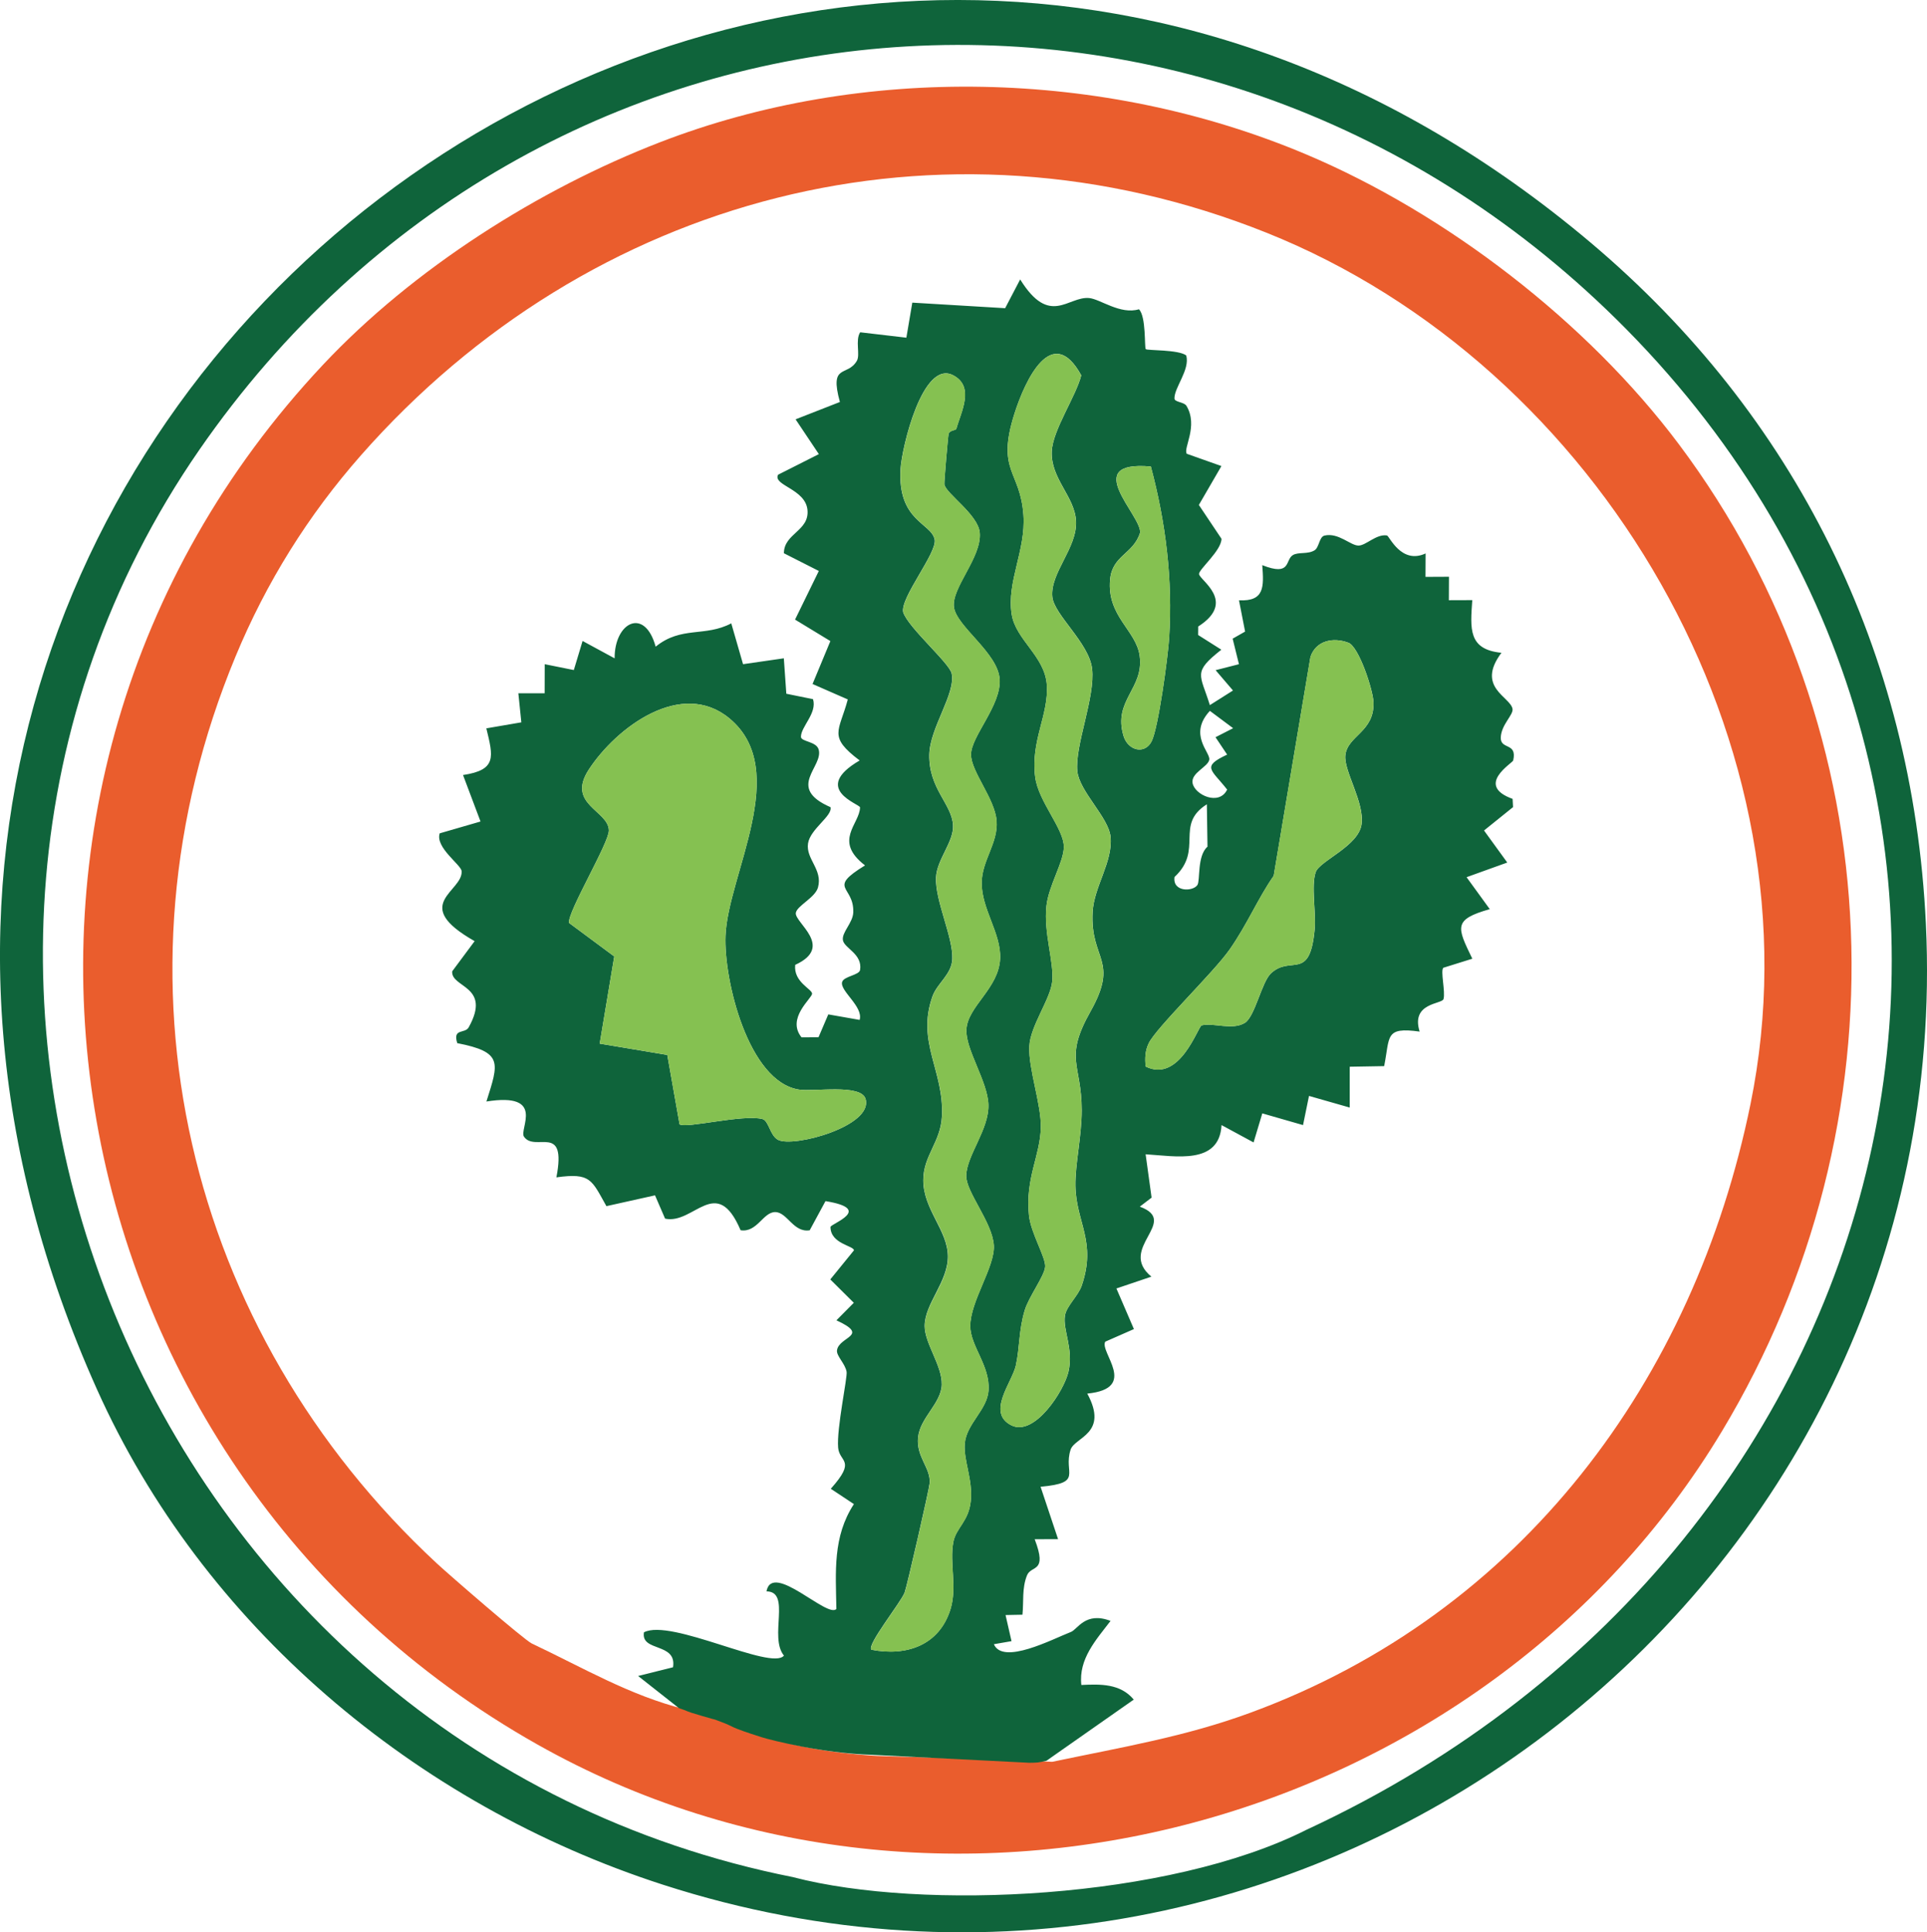
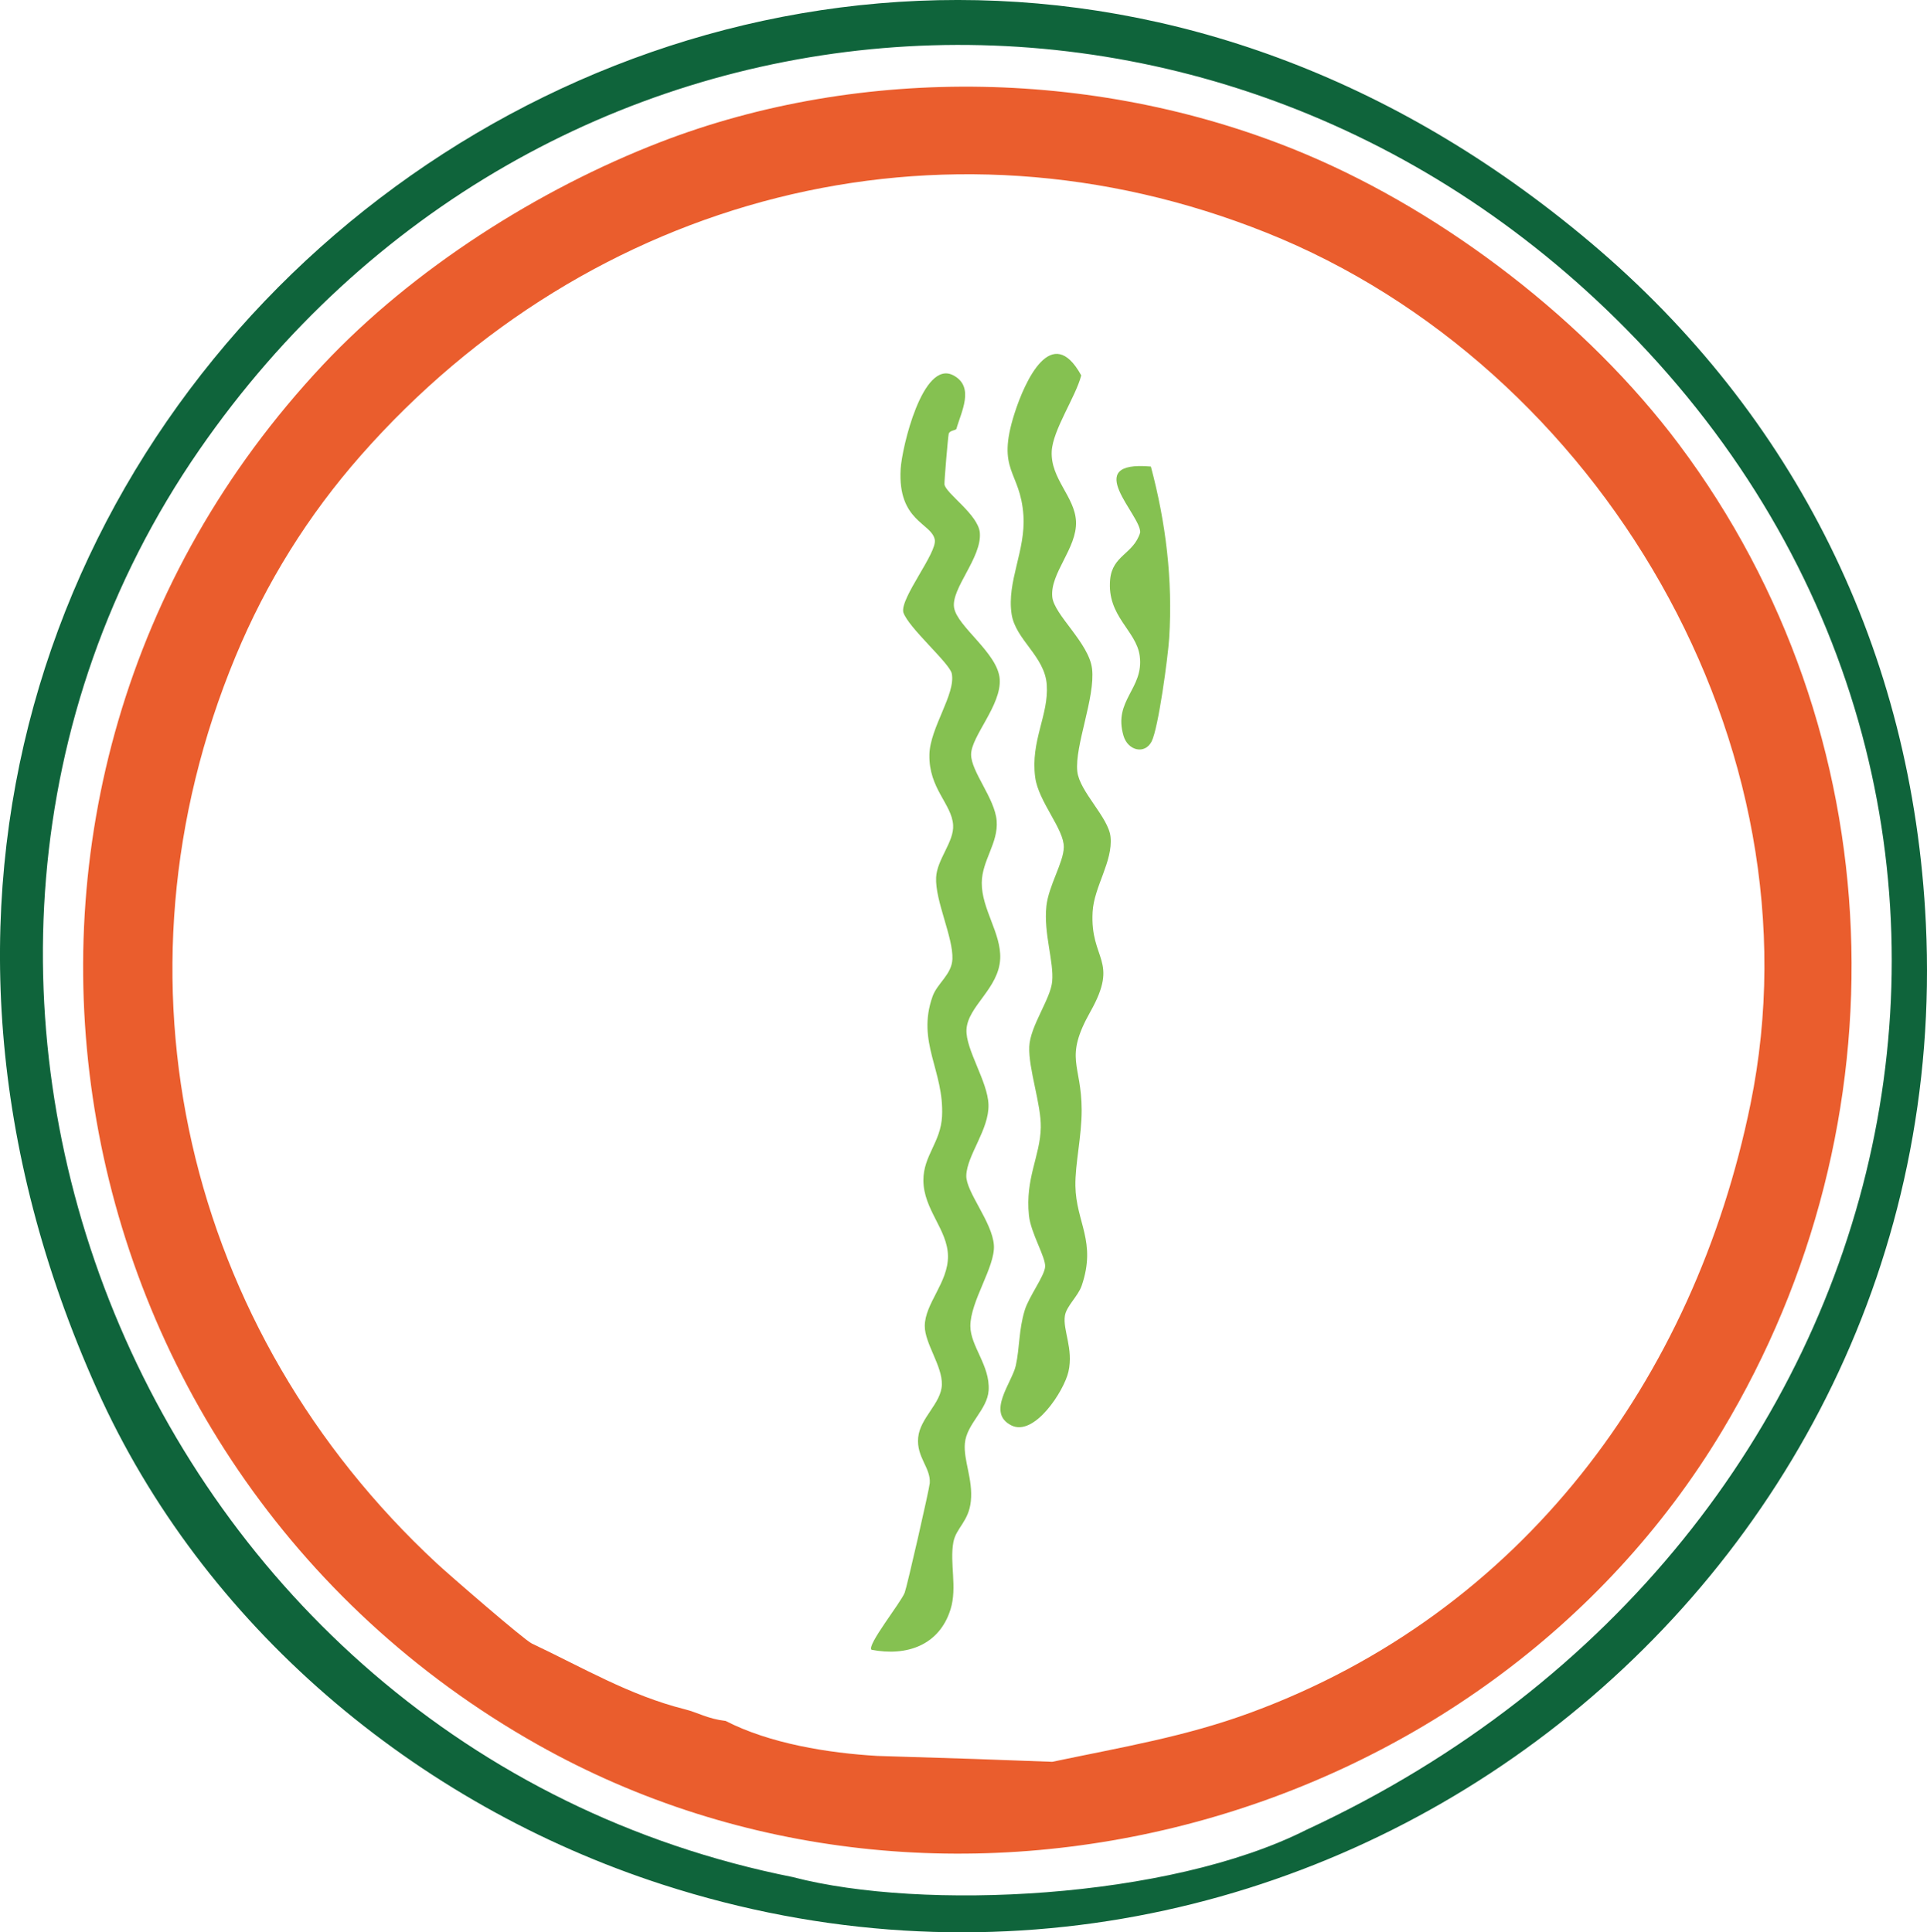
<svg xmlns="http://www.w3.org/2000/svg" data-bbox="-0.003 -0.002 516.605 518.135" viewBox="0 0 516.6 518.14" data-type="color">
  <g>
    <path d="M426.42 65.05c54.72 46.17 86.39 109.56 89.88 182.67 8.54 178.74-165.82 313.49-338.62 257.63-66.51-21.5-123.38-69.7-151.68-132.8C-90.85 112.04 211.61-116.2 426.42 65.05M212.68 503.36c34.61 9.01 100.57 5.96 137.54-12.71C516.6 413.47 559.57 213.6 436.04 88.32 324.13-25.17 143.77-10.07 53.41 120.66-44.6 262.47 37.73 468.62 212.68 503.35" fill="#0f643b" data-color="1" />
    <path d="M350.29 41.45c37.36 15.8 75.14 44.77 99.79 77.67 57.86 77.25 61.23 181.99 11.56 264.63-63.86 106.23-208.19 145.71-317.58 84.01C11.13 392.78-20.4 211.82 86.57 97.83c24.12-25.71 57.82-47.11 90.39-59.7 54.12-20.93 118.73-19.77 173.33 3.32m-89.31 430.19 21.11.77c19.12-4.01 35.72-6.75 53.26-13.21 72.53-26.72 118.82-89.12 133.94-163.19 19.64-96.22-40.47-197.91-129.81-233.63-87.36-34.93-181.49-9.85-242.72 59.71-14.15 16.08-25.35 34.01-33.62 53.95-35.87 86.47-13.21 180.84 53.98 243.18 3.35 3.11 23.41 20.51 25.45 21.47 13.75 6.49 26.2 13.91 41.01 17.63 3.62.91 6.1 2.56 10.95 3.13 11.86 6.09 27.54 8.62 40.66 9.38" fill="#ea5d2d" data-color="2" />
-     <path d="M233.62 470.53c-12.9-.4-26.69-3.85-29.39-4.7-8.65-2.72-7.95-3-9.9-3.73-8.56-3.2 3.75.92-6.01-1.95-5.87-1.72-2.75-.96-6.31-2.13l-10.94-8.62 9.36-2.34c1.07-6.73-8.68-4.03-7.8-9.37 7.25-3.8 34.22 10.39 37.53 6.24-4.07-4.95 2.01-17.18-4.68-17.22 1.55-8.12 16.37 7.36 18.74 4.71-.17-9.97-1.01-19.38 4.7-28.11l-6.2-4.11c7-7.83 2.3-7.02 1.97-11.03-.43-5.22 2.54-18.83 2.27-20.34-.4-2.25-2.8-4.26-2.57-5.78.55-3.73 8.99-3.8-.16-8.02l4.66-4.7-6.3-6.26 6.34-7.8c-.02-1.25-6.27-1.71-6.29-6.26 0-.87 11.82-4.81-1.34-6.94l-4.23 7.82c-4.39.71-6.01-4.88-9.26-4.88s-4.84 5.56-9.27 4.87c-6.47-15.2-12.51-1.44-20.24-3.11l-2.7-6.25-13.03 2.9c-3.99-7.07-4.19-9-13.41-7.72 2.85-14.79-5.71-6.62-8.69-10.91-1.39-2 5.98-11.96-10.07-9.43 3.29-10.4 4.55-13.24-7.82-15.65-1.27-4.09 2.06-2.43 3.07-4.24 6.25-11.21-4.82-10.56-4.42-15.02l6.01-8.09c-17.46-9.89-3.06-13.27-3.49-18.78-.13-1.7-7.13-6.35-5.87-10.13l10.94-3.17-4.69-12.46c9.12-1.37 8.1-4.88 6.25-12.52l9.38-1.61-.8-7.79h7.05l.02-7.8 7.8 1.57 2.35-7.8 8.59 4.66c-.07-9.66 8.05-13.86 11-3.13 6.89-5.6 13.17-2.52 20.27-6.25l3.16 10.95 10.93-1.58.67 9.5 7.16 1.46c1.14 3.75-3.24 7.36-3.24 10.08 0 1.34 4.06 1.2 4.73 3.36 1.47 4.67-8.9 10.24 3.2 15.52.58 2.35-5.44 5.84-6.03 9.71-.64 4.2 4 7 2.67 11.81-.76 2.75-5.6 4.89-5.94 6.8-.46 2.59 10.5 9.07-.17 13.96-.5 4.61 4.52 6.48 4.53 7.72s-6.97 6.58-2.83 11.72l4.55-.03 2.62-6.13 8.4 1.48c1.06-3.56-5.3-7.74-4.7-10.13.4-1.59 4.59-1.84 4.82-3.26.7-4.28-4.18-5.8-4.59-7.94s2.69-4.67 2.77-7.55c.21-7.19-7.17-6.22 3.15-12.55-8.61-6.61-1.43-11.06-1.34-15.55.02-.9-13.27-4.9-.1-12.59-8.59-6.47-5.51-7.69-3.18-16.36l-9.45-4.14 4.78-11.51-9.47-5.76 6.37-13.04-9.36-4.75c.01-5.34 6.86-5.95 6.32-11.61-.54-5.68-9.37-6.57-7.88-9.45l10.93-5.52-6.24-9.33 11.88-4.65c-2.89-10.52 1.99-6.62 4.55-11.04.95-1.64-.49-5.56.89-7.65l12.38 1.45 1.59-9.4 24.89 1.49 4.03-7.71c7.93 12.78 12.82 4.45 18.5 4.99 2.98.28 8.33 4.52 13.34 3.01 1.97 1.97 1.43 10.29 1.83 10.69s8.77.09 10.85 1.69c1.05 3.83-3.23 8.61-3.16 11.54.02 1.01 2.59.93 3.21 1.96 3.27 5.44-.95 11.42.1 12.87l9.28 3.29-6.05 10.43 6.07 9.07c-.02 3.17-6.04 8.15-6.02 9.43.02 1.61 10.27 7.38-.22 14.09l-.02 2.28 6.22 3.94c-7.81 6.15-5.65 6.52-3.08 14.86l6.2-3.92-4.66-5.45 6.26-1.6-1.69-6.85 3.34-1.9-1.64-8.38c6.86.32 6.68-3.59 6.24-9.43 7.85 3.1 6.06-1.42 8.21-2.7 1.5-.89 3.97-.15 5.81-1.28 1.25-.77 1.24-3.62 2.66-3.95 3.75-.87 6.98 2.69 9.12 2.68 2.01 0 4.77-3.17 7.63-2.71.63.1 3.8 7.86 10.36 4.82l-.03 6.28 6.29-.03-.03 6.29 6.28-.02c-.52 7.61-1.17 13.24 7.82 14.12-6.93 9.26 2.4 11.77 2.97 15.04.28 1.61-3.01 4.21-3.15 7.64s4.46 1.24 3.33 6.19c-.16.71-10.35 6.63-.16 10.3l.12 2.21-7.78 6.27 6.23 8.59-10.91 3.93 6.22 8.57c-9.91 2.81-8.76 4.84-4.68 13.29l-7.77 2.43c-.82.8.6 6.44.05 8.39-.39 1.4-8.83.93-6.4 8.72-9.41-1.3-7.92 1.29-9.51 9.26l-9.23.16v10.95l-10.92-3.12-1.6 7.82-10.92-3.14-2.34 7.79-8.59-4.65c-.58 10.73-12.32 8.32-20.35 7.83l1.6 11.62-3.16 2.42c10.94 4.02-6.18 11.14 3.11 18.77l-9.38 3.17 4.69 10.89-7.68 3.38c-1.61 2.8 9.1 12.53-4.82 13.92 5.85 10.78-3.37 11.65-4.47 15.03-2.05 6.29 3.62 8.89-8.05 9.95l4.69 14.05-6.27.02c3.52 9.16-.92 6.84-2.06 9.69-1.39 3.46-.85 6.99-1.22 10.55l-4.53.09 1.6 7-4.73.82c2.43 5.65 15.66-1.34 20.66-3.29 1.81-.71 3.88-5.54 10.62-2.96-3.86 5.06-8.61 10.19-7.83 17.18 5.15-.25 10.46-.39 14.05 3.92l-23.43 16.42c-2.35.49-2.2.49-4.59.52m16.41-201.43c7.83-13.92-.13-13.76.59-26.72.38-6.81 5.49-13.5 4.8-20.16-.53-5.2-8.32-12.11-8.9-17.52-.74-6.87 4.86-19.86 3.95-27.55-.82-6.92-10.19-14.44-10.66-19.25-.63-6.37 6.66-13.08 6.36-20.23-.28-6.64-6.86-11.46-6.51-18.81.28-5.74 6.46-14.66 7.91-20.36-7.84-14.27-15.07 1.35-17.9 10.24-4.96 15.59 1.57 15.19 2.4 27.26.65 9.48-4.52 17.78-3.16 26.55 1.07 6.87 8.86 11.22 9.42 18.88.58 8.11-4.42 15.11-3.1 24.87.89 6.58 7.76 13.86 7.67 18.72-.08 4.09-4.1 10.34-4.67 15.8-.77 7.32 2.06 14.86 1.55 20.2-.45 4.73-5.91 11.96-6.14 17.46-.25 5.98 3.23 15.52 3.09 21.71-.18 7.66-4.21 13.59-3.18 23.54.5 4.81 4.55 11.32 4.34 13.81s-4.36 7.98-5.47 11.64c-1.63 5.36-1.32 9.94-2.39 14.82-1 4.55-7.98 12.66-1.18 16.05 6.17 3.08 14.14-9.25 15.3-14.43 1.39-6.15-1.57-11.11-.95-15 .41-2.59 3.53-5.23 4.5-8.05 4.03-11.82-1.54-16.95-1.69-26.75-.09-5.91 1.69-13.22 1.68-20.33-.03-12.44-4.82-13.67 2.35-26.41v.02ZM256.37 115c1.19-4.39 5.06-11.31-.85-14.38-8.18-4.25-13.76 19.39-14.1 25.14-.82 14.05 8.29 14.43 9.15 18.94.67 3.52-9.28 15.59-8.44 19.46 1.33 4.13 12.44 13.65 13 16.45 1.1 5.46-5.86 14.53-6 21.73-.18 9.11 6.01 13.2 6.36 18.88.28 4.48-4.34 9.2-4.56 14.06-.28 6.23 4.61 16.02 4.37 21.87-.17 4.15-4.06 6.48-5.32 10.02-4.37 12.28 3.14 19.93 2.54 32.12-.35 7.03-5.01 10.56-5 17.2.02 7.83 6.51 13.37 6.59 20.3s-6.24 12.75-6.22 18.79c.01 4.66 4.72 10.65 4.58 15.69s-5.84 8.88-6.35 14.18 3.38 8.06 3.11 12.22c-.1 1.51-6.09 27.73-6.72 29.37-1.02 2.66-10.26 14.14-8.9 15.32 9.41 1.83 18.19-1.18 21.19-10.85 1.83-5.9-.29-12.39.76-18.01.71-3.81 4.12-5.51 4.68-10.99.6-5.85-2.01-10.95-1.6-15.51.48-5.27 6.04-8.99 6.37-14.21.42-6.62-4.87-11.81-4.9-17.19-.04-6.68 6.69-15.96 6.31-21.7-.41-6.22-7.54-14.34-7.4-18.71.18-5.49 6.13-12.33 5.95-18.97-.17-6.21-6.17-14.83-5.9-20.15.32-6.27 8.69-10.99 9.04-19.04.29-6.8-4.99-13.27-4.94-20.32.04-6.01 4.47-10.69 3.99-16.64s-6.84-13.14-6.85-17.75c-.01-4.88 8.17-13.21 7.67-20.24s-11.44-13.99-12.24-19.2 7.47-13.39 6.91-20.03c-.41-4.88-9.16-10.58-9.48-12.97-.09-.67.97-12.89 1.13-13.55.25-.98 1.92-.89 2.04-1.34h.03Zm52.16 10.09c-19.19-1.69-2.45 13.14-2.89 17.73-1.79 5.78-7.45 6.04-8.04 12.57-.9 9.9 7.01 13.6 7.93 20.48 1.19 8.83-7.18 11.87-4.34 21.43 1.18 3.98 5.68 5.08 7.52 1.53s4.4-22.71 4.72-27.72c1-15.61-.9-31.02-4.91-46.03h.01Zm52.92 47.24c-4.03-1.52-8.68-.58-10.14 3.82l-9.85 58.69c-4.2 5.99-7 12.86-11.8 19.74-4.33 6.2-19.74 21.03-21.72 25.19-.98 2.06-1.01 4.02-.81 6.21 9.17 4.53 14.03-10.78 15.02-11.04 3.03-.81 8.17 1.41 11.57-.66 2.71-1.65 4.52-10.99 7.02-13.3 5.4-4.99 10.39 2.34 11.7-11.75.43-4.55-.99-11.68.28-15.37 1.04-3.03 11.49-6.95 12.3-12.84s-4.78-14.25-4.35-18.47c.54-5.31 7.82-6.24 7.55-14.23-.11-3.25-3.89-14.92-6.76-16ZM195.6 192.67c-12.87-10.72-30.31 2.3-37.75 13.68-6.1 9.34 5.25 10.96 5.38 16.29.08 3.33-11.2 22.04-10.68 24.83l12.12 8.99-3.9 23.38 18.12 3.03 3.29 18.6c1.72 1.21 16.85-2.73 22.19-1.42 1.75.43 1.99 4.38 4.2 5.58 4.02 2.19 25.67-3.67 23.47-10.98-1.23-4.09-13.84-1.85-17.87-2.49-13.57-2.14-20.16-29.4-19.67-41.27.67-16.4 17.74-44.36 1.1-58.22m134.98 2.59-6.23-4.65c-5.88 6.35.16 11.12-.16 13.08s-4.94 3.52-4.48 6.27c.53 3.16 7.13 6.23 9.27 1.76-4.25-5.44-6.99-6.09 0-9.38l-3.12-4.66 4.71-2.41h.01Zm-9.57 42.04c.79-1.23-.13-7.82 2.7-10.27l-.17-11.37c-8.73 5.53-.78 12.15-8.67 19.5-.58 4.09 4.98 3.94 6.14 2.14" fill="#0f643b" data-color="1" />
-     <path d="M195.6 192.67c16.64 13.85-.42 41.82-1.1 58.22-.49 11.87 6.09 39.13 19.67 41.27 4.04.64 16.64-1.6 17.87 2.49 2.2 7.31-19.45 13.17-23.47 10.98-2.21-1.21-2.45-5.15-4.2-5.58-5.34-1.31-20.47 2.63-22.19 1.42l-3.29-18.6-18.12-3.03 3.9-23.38-12.12-8.99c-.52-2.79 10.77-21.5 10.68-24.83-.13-5.33-11.49-6.95-5.38-16.29 7.44-11.38 24.88-24.4 37.75-13.68" fill="#85c151" data-color="3" />
    <path d="M256.37 115c-.12.45-1.8.36-2.04 1.34-.17.66-1.22 12.88-1.13 13.55.31 2.39 9.07 8.09 9.48 12.97.56 6.65-7.7 14.91-6.91 20.03s11.74 12.19 12.24 19.2-7.68 15.36-7.67 20.24c.01 4.61 6.37 11.76 6.85 17.75s-3.95 10.63-3.99 16.64c-.05 7.05 5.23 13.52 4.94 20.32-.35 8.05-8.72 12.76-9.04 19.04-.27 5.32 5.73 13.93 5.9 20.15.18 6.65-5.77 13.49-5.95 18.97-.14 4.37 6.99 12.49 7.4 18.71.38 5.74-6.35 15.03-6.31 21.7.03 5.38 5.31 10.57 4.9 17.19-.33 5.22-5.9 8.95-6.37 14.21-.41 4.56 2.2 9.66 1.6 15.51-.56 5.48-3.97 7.18-4.68 10.99-1.05 5.62 1.08 12.11-.76 18.01-3.01 9.67-11.78 12.68-21.19 10.85-1.35-1.18 7.89-12.66 8.9-15.32.63-1.64 6.62-27.86 6.72-29.37.27-4.16-3.61-6.93-3.11-12.22s6.21-9.16 6.35-14.18-4.57-11.03-4.58-15.69c-.01-6.05 6.3-11.69 6.22-18.79s-6.57-12.47-6.59-20.3c-.02-6.64 4.65-10.17 5-17.2.6-12.19-6.91-19.84-2.54-32.12 1.26-3.54 5.15-5.87 5.32-10.02.23-5.84-4.66-15.63-4.37-21.87.22-4.86 4.85-9.58 4.56-14.06-.36-5.68-6.55-9.77-6.36-18.88.14-7.19 7.1-16.26 6-21.73-.56-2.8-11.67-12.32-13-16.45-.84-3.87 9.11-15.95 8.44-19.46-.86-4.52-9.97-4.89-9.15-18.94.33-5.75 5.92-29.39 14.1-25.14 5.91 3.08 2.04 9.99.85 14.38h-.03Z" fill="#85c151" data-color="3" />
    <path d="M292.33 271.24c-7.17 12.74-2.37 13.98-2.35 26.41.01 7.11-1.77 14.42-1.68 20.33.16 9.8 5.72 14.93 1.69 26.75-.96 2.82-4.08 5.46-4.5 8.05-.62 3.89 2.34 8.84.95 15-1.17 5.18-9.13 17.5-15.3 14.43-6.8-3.39.18-11.49 1.18-16.05 1.07-4.88.76-9.45 2.39-14.82 1.11-3.66 5.25-9.09 5.47-11.64s-3.84-8.99-4.34-13.81c-1.03-9.95 3.01-15.88 3.18-23.54.14-6.19-3.34-15.73-3.09-21.71.23-5.51 5.7-12.73 6.14-17.46.5-5.34-2.33-12.88-1.55-20.2.58-5.46 4.6-11.71 4.67-15.8.09-4.86-6.77-12.15-7.67-18.72-1.32-9.76 3.68-16.76 3.1-24.87-.55-7.66-8.35-12.02-9.42-18.88-1.36-8.78 3.81-17.08 3.16-26.55-.83-12.07-7.36-11.68-2.4-27.26 2.83-8.89 10.06-24.52 17.9-10.24-1.45 5.7-7.63 14.62-7.91 20.36-.36 7.35 6.22 12.17 6.51 18.81.31 7.15-6.99 13.85-6.36 20.23.47 4.81 9.84 12.33 10.66 19.25.91 7.69-4.69 20.68-3.95 27.55.58 5.4 8.37 12.31 8.9 17.52.68 6.66-4.43 13.34-4.8 20.16-.72 12.96 7.24 12.8-.59 26.72v-.02Z" fill="#85c151" data-color="3" />
-     <path d="M361.45 172.33c2.88 1.08 6.65 12.75 6.76 16 .27 7.98-7.01 8.92-7.55 14.23-.43 4.22 5.15 12.66 4.35 18.47s-11.25 9.81-12.3 12.84c-1.27 3.69.15 10.81-.28 15.37-1.32 14.09-6.3 6.76-11.7 11.75-2.51 2.31-4.31 11.65-7.02 13.3-3.4 2.07-8.55-.15-11.57.66-.99.27-5.85 15.58-15.02 11.04-.2-2.19-.17-4.16.81-6.21 1.98-4.16 17.4-18.99 21.72-25.19 4.8-6.88 7.6-13.75 11.8-19.74l9.85-58.69c1.47-4.4 6.11-5.34 10.14-3.82Z" fill="#85c151" data-color="3" />
    <path d="M308.53 125.09c4.01 15.01 5.91 30.42 4.91 46.03-.32 5.01-2.89 24.19-4.72 27.72s-6.34 2.45-7.52-1.53c-2.84-9.56 5.52-12.6 4.34-21.43-.92-6.88-8.83-10.59-7.93-20.48.6-6.54 6.25-6.8 8.04-12.57.44-4.59-16.3-19.42 2.89-17.73h-.01Z" fill="#85c151" data-color="3" />
  </g>
</svg>